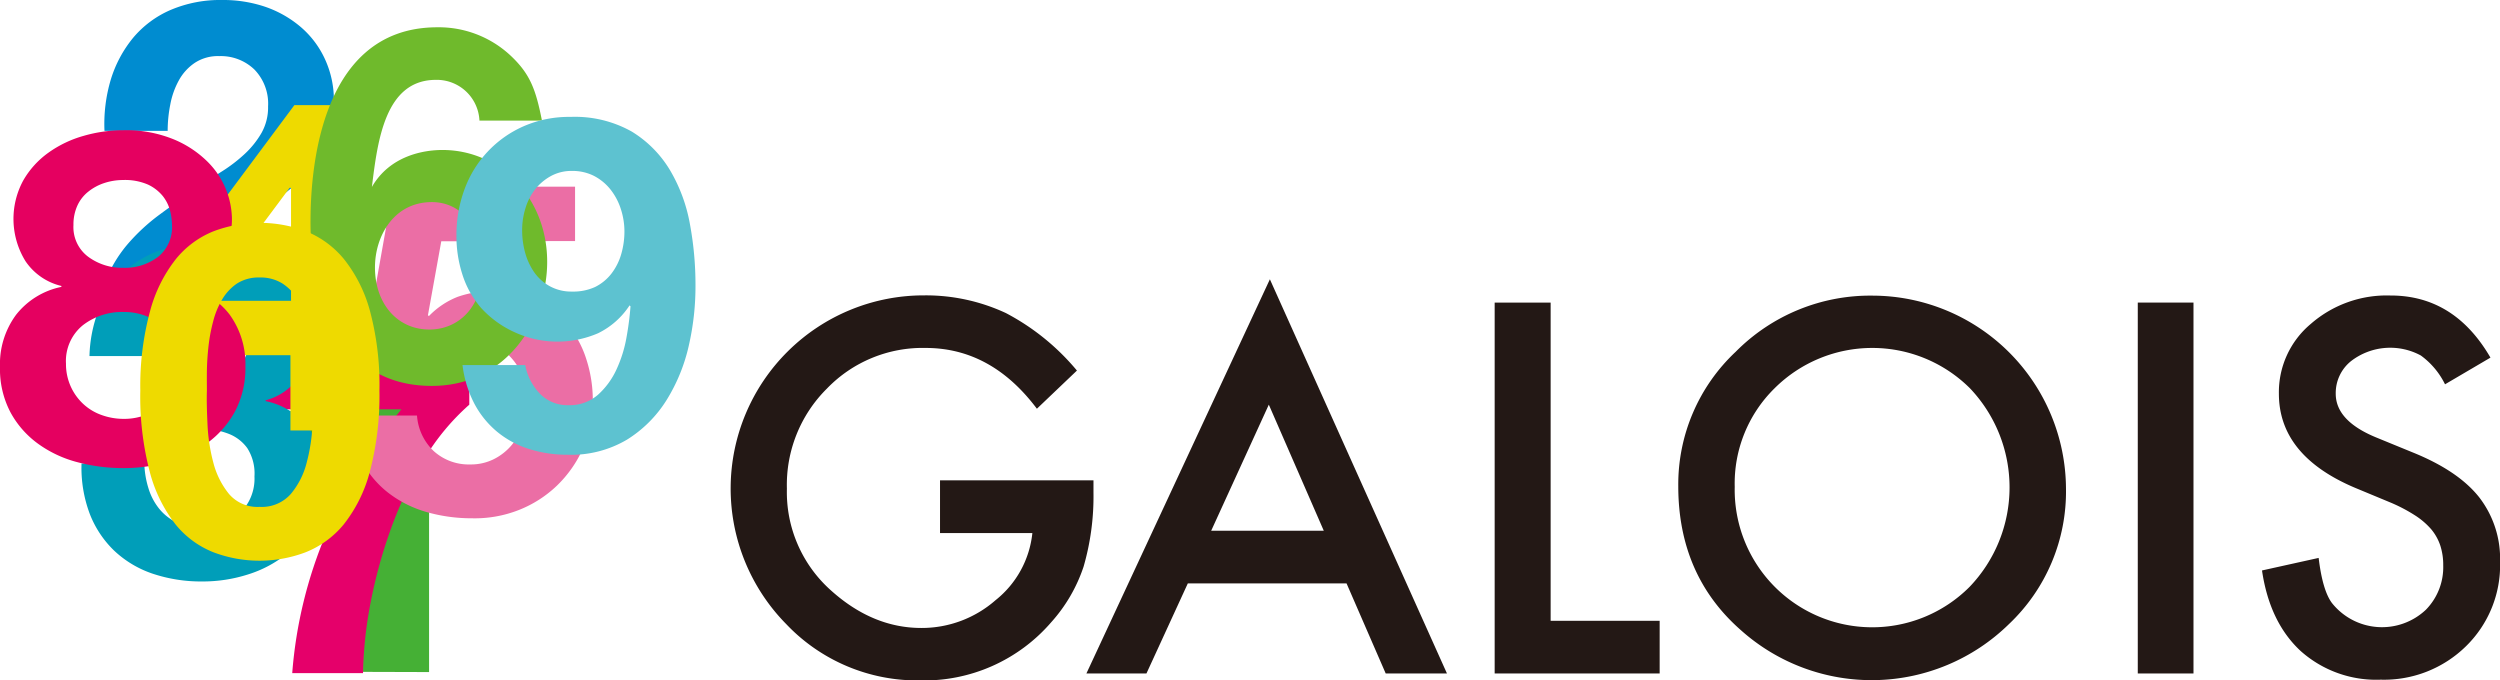
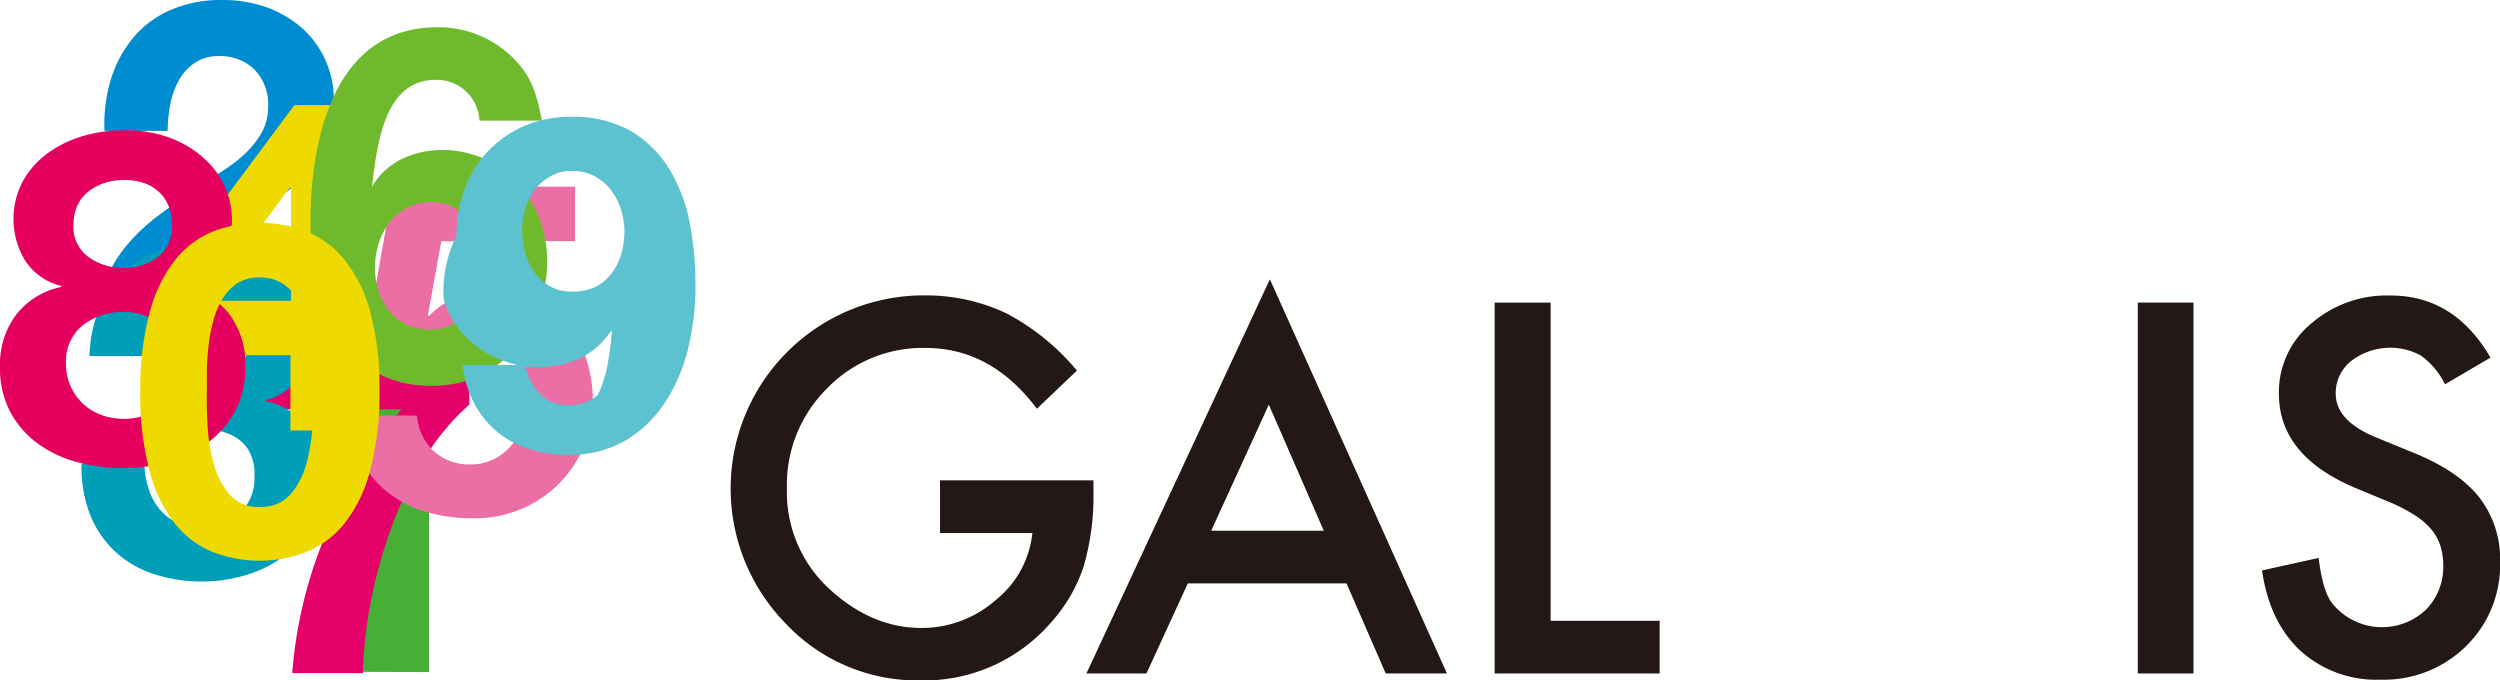
<svg xmlns="http://www.w3.org/2000/svg" viewBox="0 0 374.7 101.98">
  <defs>
    <style>.cls-1{isolation:isolate;}.cls-2{fill:#231815;}.cls-10,.cls-11,.cls-3{mix-blend-mode:multiply;}.cls-4{fill:#45b035;}.cls-5{fill:#008cd0;}.cls-6{fill:#e5006a;}.cls-7{fill:#009eb9;}.cls-8{fill:#eeda00;}.cls-9{fill:#eb6ea5;}.cls-10{fill:#6fba2c;}.cls-11{fill:#e50060;}.cls-12{fill:#5dc2d0;}</style>
  </defs>
  <g class="cls-1">
    <g id="レイヤー_1" data-name="レイヤー 1">
      <path class="cls-2" d="M374.48,318.64h23v1.84A37.79,37.79,0,0,1,396,331.57a23.59,23.59,0,0,1-4.86,8.35,25.16,25.16,0,0,1-19.69,8.71,27.08,27.08,0,0,1-20-8.42,28.95,28.95,0,0,1,20.73-49.29,28.37,28.37,0,0,1,12.17,2.65A35,35,0,0,1,395,302.19l-6,5.72q-6.84-9.11-16.67-9.11a19.92,19.92,0,0,0-14.8,6.09,20.33,20.33,0,0,0-6,15,19.71,19.71,0,0,0,6.66,15.3q6.23,5.58,13.5,5.58a16.78,16.78,0,0,0,11.12-4.17,14.78,14.78,0,0,0,5.51-10.05H374.48Z" transform="translate(-233.59 -246.65)" />
      <path class="cls-2" d="M435.41,334.09H411.62l-6.2,13.5h-9l27.5-59.08,26.54,59.08h-9.18ZM432,326.2l-8.24-18.9-8.64,18.9Z" transform="translate(-233.59 -246.65)" />
      <path class="cls-2" d="M466,292v47.7h16.34v7.89H457.61V292Z" transform="translate(-233.59 -246.65)" />
-       <path class="cls-2" d="M485.13,319.54a27.25,27.25,0,0,1,8.6-20.16,28.36,28.36,0,0,1,20.6-8.42,29.06,29.06,0,0,1,28.91,28.91,27.35,27.35,0,0,1-8.57,20.34,29.39,29.39,0,0,1-40.11.93Q485.14,332.91,485.13,319.54Zm8.46.09a20.61,20.61,0,0,0,35.18,15,21.55,21.55,0,0,0,.07-29.79,20.75,20.75,0,0,0-29.27,0A20,20,0,0,0,493.59,319.63Z" transform="translate(-233.59 -246.65)" />
      <path class="cls-2" d="M562.35,292v55.59H554V292Z" transform="translate(-233.59 -246.65)" />
      <path class="cls-2" d="M606.86,300.25l-6.81,4a11.66,11.66,0,0,0-3.63-4.32,9.62,9.62,0,0,0-10.44.83,6.13,6.13,0,0,0-2.31,4.9q0,4.06,6.05,6.55l5.54,2.27q6.78,2.75,9.9,6.69a15.05,15.05,0,0,1,3.14,9.67,17,17,0,0,1-5.12,12.68,17.53,17.53,0,0,1-12.77,5,17,17,0,0,1-12-4.3q-4.65-4.31-5.79-12.07l8.49-1.88c.39,3.27,1.06,5.52,2,6.77a9.58,9.58,0,0,0,14.07,1,9.1,9.1,0,0,0,2.6-6.66,9.35,9.35,0,0,0-.45-3A7.55,7.55,0,0,0,598,326a11.18,11.18,0,0,0-2.47-2.12,24,24,0,0,0-3.6-1.89l-5.37-2.23q-11.41-4.83-11.41-14.1a13.34,13.34,0,0,1,4.79-10.47,17.29,17.29,0,0,1,11.91-4.25Q601.45,290.92,606.86,300.25Z" transform="translate(-233.59 -246.65)" />
      <g class="cls-3">
        <path class="cls-4" d="M288,347.35V315.73H275.73v-7.45a23.28,23.28,0,0,0,5-.39,12.92,12.92,0,0,0,4.32-1.6,10.63,10.63,0,0,0,3.24-3,10.79,10.79,0,0,0,1.74-4.67h7.87v48.76Z" transform="translate(-233.59 -246.65)" />
      </g>
      <path class="cls-5" d="M250.19,258.6a18.22,18.22,0,0,1,3.35-6.28,15.17,15.17,0,0,1,5.6-4.17,19,19,0,0,1,7.77-1.5,19.66,19.66,0,0,1,6.38,1,16.43,16.43,0,0,1,5.32,3,14,14,0,0,1,3.66,4.81,14.66,14.66,0,0,1,1.36,6.41,15.22,15.22,0,0,1-1.19,6.33,16.23,16.23,0,0,1-3.13,4.7,26.35,26.35,0,0,1-4.42,3.73c-1.65,1.11-3.31,2.22-5,3.31s-3.3,2.27-4.88,3.52a21.8,21.8,0,0,0-4.18,4.39h23.06v8.49H248.1a20.38,20.38,0,0,1,1.22-7.38,19.93,19.93,0,0,1,3.31-5.61,29,29,0,0,1,4.91-4.56q2.82-2.08,6-4.25c1.07-.74,2.2-1.5,3.41-2.26a22.87,22.87,0,0,0,3.31-2.55,13.5,13.5,0,0,0,2.51-3.13,7.79,7.79,0,0,0,1-4,7.34,7.34,0,0,0-2.06-5.54,7.26,7.26,0,0,0-5.26-2,6.3,6.3,0,0,0-3.65,1,7.51,7.51,0,0,0-2.41,2.65,12,12,0,0,0-1.28,3.62,20.3,20.3,0,0,0-.39,3.93h-9.47A23.23,23.23,0,0,1,250.19,258.6Z" transform="translate(-233.59 -246.65)" />
      <g class="cls-3">
        <path class="cls-6" d="M297.14,315.5a57.58,57.58,0,0,0-4.95,10.38A73.76,73.76,0,0,0,289.13,337,61,61,0,0,0,288,347.54H277.39a66.68,66.68,0,0,1,5.12-21A74.89,74.89,0,0,1,293.76,308H270.64v-9.2h33.29v8.5A34.72,34.72,0,0,0,297.14,315.5Z" transform="translate(-233.59 -246.65)" />
      </g>
      <g class="cls-3">
        <path class="cls-7" d="M263.84,303.85a10.66,10.66,0,0,0,3.38-.8,6.4,6.4,0,0,0,2.58-1.92,5.2,5.2,0,0,0,1-3.34,5.82,5.82,0,0,0-2.09-4.81,7.51,7.51,0,0,0-4.81-1.67,6.72,6.72,0,0,0-5.67,2.47,9.55,9.55,0,0,0-1.85,6.24H247a20.53,20.53,0,0,1,1.36-6.87,15.63,15.63,0,0,1,3.41-5.32,15,15,0,0,1,5.26-3.45,18.36,18.36,0,0,1,6.82-1.22,20.43,20.43,0,0,1,5.85.87,16.51,16.51,0,0,1,5.26,2.61,14,14,0,0,1,3.8,4.25,11.21,11.21,0,0,1,1.46,5.78,11.59,11.59,0,0,1-1.7,6.27,8.6,8.6,0,0,1-5.12,3.7v.13a10.71,10.71,0,0,1,6.34,3.9,11.46,11.46,0,0,1,2.29,7.18,14.7,14.7,0,0,1-5.5,11.84,17.5,17.5,0,0,1-5.78,3.06,22.22,22.22,0,0,1-6.83,1.05,22.81,22.81,0,0,1-7.49-1.18,15.71,15.71,0,0,1-5.74-3.45,15.33,15.33,0,0,1-3.66-5.54,19.63,19.63,0,0,1-1.22-7.52h9.41a13.79,13.79,0,0,0,.62,3.72,9.07,9.07,0,0,0,1.61,3.07,7.47,7.47,0,0,0,2.61,2.05,8.37,8.37,0,0,0,3.72.77,8.19,8.19,0,0,0,5.65-2.05,7.17,7.17,0,0,0,2.3-5.61,7.07,7.07,0,0,0-1.08-4.25,6.23,6.23,0,0,0-2.76-2.13,11.51,11.51,0,0,0-3.65-.76c-1.33-.07-2.59-.11-3.8-.11v-7A21.55,21.55,0,0,0,263.84,303.85Z" transform="translate(-233.59 -246.65)" />
      </g>
      <g class="cls-3">
        <path class="cls-8" d="M256.54,299.89v-9.06l21.17-28.42h8.85v29.32H293v8.16h-6.48v11.28h-9.4V299.89ZM277,274.81l-12.61,16.92h12.82V274.81Z" transform="translate(-233.59 -246.65)" />
      </g>
      <g class="cls-3">
        <path class="cls-9" d="M299.73,282.81l-2,11.08.14.14a12.16,12.16,0,0,1,4.31-2.89,16.05,16.05,0,0,1,11.64.45,14.22,14.22,0,0,1,4.7,3.55,15.4,15.4,0,0,1,2.92,5.26,20.06,20.06,0,0,1,1,6.44,16.72,16.72,0,0,1-1.46,7,17.9,17.9,0,0,1-3.93,5.61,17.53,17.53,0,0,1-5.75,3.66,18,18,0,0,1-7,1.22,24.53,24.53,0,0,1-6.79-.94,17,17,0,0,1-5.74-2.89,14.5,14.5,0,0,1-4-4.84,15.07,15.07,0,0,1-1.57-6.73h9.89a8.12,8.12,0,0,0,2.51,5.33,7.81,7.81,0,0,0,5.51,2,7.65,7.65,0,0,0,3.51-.8,8.42,8.42,0,0,0,2.65-2.09,9.33,9.33,0,0,0,1.67-3,10.53,10.53,0,0,0,.59-3.52,11.18,11.18,0,0,0-.55-3.55,8.3,8.3,0,0,0-1.68-2.92,7.85,7.85,0,0,0-2.64-2,8.58,8.58,0,0,0-3.55-.69,8.7,8.7,0,0,0-4.32.94,10,10,0,0,0-3.14,3h-8.91l4.8-27h27.24v8.15Z" transform="translate(-233.59 -246.65)" />
      </g>
      <path class="cls-10" d="M298.31,304.49c-14.27,0-18.18-13.85-18.18-24.5,0-5.47.5-29.25,19-29.25a15.76,15.76,0,0,1,11.08,4.33c2.84,2.7,3.69,5,4.61,9.66h-9.37a6.4,6.4,0,0,0-6.53-6.11c-7.6,0-8.74,9.09-9.59,16.05,2.7-4.69,7.74-5.54,10.58-5.54,8.66,0,15.69,7.17,15.69,16.75C315.63,294.4,309.67,304.49,298.31,304.49Zm0-27.55c-5.61,0-8.52,5-8.52,9.8,0,5.39,3.33,9.3,8.16,9.3,4.33,0,8-3.34,8-9.38C306,281.13,303,276.94,298.31,276.94Z" transform="translate(-233.59 -246.65)" />
      <g class="cls-3">
        <path class="cls-11" d="M237.08,273.69a13.17,13.17,0,0,1,3.79-4.17,16.94,16.94,0,0,1,5.26-2.51,21.33,21.33,0,0,1,5.92-.84,18.75,18.75,0,0,1,7.66,1.4,15.71,15.71,0,0,1,5.05,3.38,12.33,12.33,0,0,1,3.59,8.32,11.29,11.29,0,0,1-1.78,6.34,9.81,9.81,0,0,1-5.32,3.9v.14a11.1,11.1,0,0,1,6.75,4.14,12.61,12.61,0,0,1,2.37,7.77,13.92,13.92,0,0,1-1.56,6.76,14.33,14.33,0,0,1-4.15,4.73,18.25,18.25,0,0,1-5.85,2.82,24,24,0,0,1-6.69.94,26.87,26.87,0,0,1-6.86-.87,17.58,17.58,0,0,1-5.92-2.75,14.13,14.13,0,0,1-4.18-4.74,13.91,13.91,0,0,1-1.57-6.82,12.4,12.4,0,0,1,2.41-7.8,11.56,11.56,0,0,1,6.79-4.18v-.14a9,9,0,0,1-5.37-3.7,12.05,12.05,0,0,1-.34-12.12Zm7.1,30.86a8.12,8.12,0,0,0,1.85,2.61,7.89,7.89,0,0,0,2.75,1.68,9.67,9.67,0,0,0,3.34.59,9,9,0,0,0,3.31-.59,8.24,8.24,0,0,0,2.65-1.68,7.24,7.24,0,0,0,1.77-2.61,8.68,8.68,0,0,0,.63-3.34,7.46,7.46,0,0,0-.66-3.17,7.67,7.67,0,0,0-1.81-2.47,8,8,0,0,0-2.65-1.6,9,9,0,0,0-3.24-.56,9.59,9.59,0,0,0-6.13,2,6.91,6.91,0,0,0-2.51,5.75A8.18,8.18,0,0,0,244.18,304.55Zm2.65-19.4a8.57,8.57,0,0,0,5.22,1.64,8.25,8.25,0,0,0,5.23-1.64,5.7,5.7,0,0,0,2.09-4.77,9.3,9.3,0,0,0-.28-2.12,6,6,0,0,0-1.08-2.2,6.33,6.33,0,0,0-2.23-1.74,8.63,8.63,0,0,0-3.73-.69,9,9,0,0,0-2.82.45,7.59,7.59,0,0,0-2.4,1.29,5.64,5.64,0,0,0-1.64,2.09,6.82,6.82,0,0,0-.59,2.92A5.54,5.54,0,0,0,246.83,285.15Z" transform="translate(-233.59 -246.65)" />
      </g>
      <g class="cls-3">
-         <path class="cls-12" d="M314.43,305.57a5.74,5.74,0,0,0,4.32,1.81,6.45,6.45,0,0,0,4.46-1.56A11.6,11.6,0,0,0,326,302a19.35,19.35,0,0,0,1.5-4.84,44.32,44.32,0,0,0,.59-4.6l-.14-.14a11.81,11.81,0,0,1-4.73,4.18,15.37,15.37,0,0,1-12.4-.11,15.34,15.34,0,0,1-5.09-3.65,14.05,14.05,0,0,1-2.85-5.09A18.81,18.81,0,0,1,302,282a19.77,19.77,0,0,1,1.22-7,16.46,16.46,0,0,1,8.88-9.44,17,17,0,0,1,7-1.39,17.38,17.38,0,0,1,9.16,2.19,17,17,0,0,1,5.74,5.78,24.19,24.19,0,0,1,3,8.12,49.91,49.91,0,0,1,.83,9.12,39.93,39.93,0,0,1-1,9.06,26.42,26.42,0,0,1-3.34,8.18,18.49,18.49,0,0,1-5.92,5.92,16.4,16.4,0,0,1-8.85,2.27,19.07,19.07,0,0,1-5.85-.87,14.19,14.19,0,0,1-4.81-2.61,13.94,13.94,0,0,1-3.41-4.25,16.89,16.89,0,0,1-1.74-5.71h9.4A8.4,8.4,0,0,0,314.43,305.57Zm8.36-15.91a7.07,7.07,0,0,0,2.44-2,8.75,8.75,0,0,0,1.46-2.89,12.19,12.19,0,0,0,.49-3.45,10.85,10.85,0,0,0-.53-3.31,9.26,9.26,0,0,0-1.53-2.92,7.69,7.69,0,0,0-2.47-2.06,7.12,7.12,0,0,0-3.34-.76,6.4,6.4,0,0,0-3.14.76,7.71,7.71,0,0,0-2.37,2,8.55,8.55,0,0,0-1.46,2.85,11,11,0,0,0-.49,3.28,12.62,12.62,0,0,0,.45,3.37,9.73,9.73,0,0,0,1.36,2.93,6.94,6.94,0,0,0,2.34,2.09,6.67,6.67,0,0,0,3.31.8A7.83,7.83,0,0,0,322.79,289.66Z" transform="translate(-233.59 -246.65)" />
+         <path class="cls-12" d="M314.43,305.57a5.74,5.74,0,0,0,4.32,1.81,6.45,6.45,0,0,0,4.46-1.56a19.35,19.35,0,0,0,1.5-4.84,44.32,44.32,0,0,0,.59-4.6l-.14-.14a11.81,11.81,0,0,1-4.73,4.18,15.37,15.37,0,0,1-12.4-.11,15.34,15.34,0,0,1-5.09-3.65,14.05,14.05,0,0,1-2.85-5.09A18.81,18.81,0,0,1,302,282a19.77,19.77,0,0,1,1.22-7,16.46,16.46,0,0,1,8.88-9.44,17,17,0,0,1,7-1.39,17.38,17.38,0,0,1,9.16,2.19,17,17,0,0,1,5.74,5.78,24.19,24.19,0,0,1,3,8.12,49.91,49.91,0,0,1,.83,9.12,39.93,39.93,0,0,1-1,9.06,26.42,26.42,0,0,1-3.34,8.18,18.49,18.49,0,0,1-5.92,5.92,16.4,16.4,0,0,1-8.85,2.27,19.07,19.07,0,0,1-5.85-.87,14.19,14.19,0,0,1-4.81-2.61,13.94,13.94,0,0,1-3.41-4.25,16.89,16.89,0,0,1-1.74-5.71h9.4A8.4,8.4,0,0,0,314.43,305.57Zm8.36-15.91a7.07,7.07,0,0,0,2.44-2,8.75,8.75,0,0,0,1.46-2.89,12.19,12.19,0,0,0,.49-3.45,10.85,10.85,0,0,0-.53-3.31,9.26,9.26,0,0,0-1.53-2.92,7.69,7.69,0,0,0-2.47-2.06,7.12,7.12,0,0,0-3.34-.76,6.4,6.4,0,0,0-3.14.76,7.71,7.71,0,0,0-2.37,2,8.55,8.55,0,0,0-1.46,2.85,11,11,0,0,0-.49,3.28,12.62,12.62,0,0,0,.45,3.37,9.73,9.73,0,0,0,1.36,2.93,6.94,6.94,0,0,0,2.34,2.09,6.67,6.67,0,0,0,3.31.8A7.83,7.83,0,0,0,322.79,289.66Z" transform="translate(-233.59 -246.65)" />
      </g>
      <g class="cls-3">
        <path class="cls-8" d="M256.09,293.25a21.56,21.56,0,0,1,3.86-7.77,13.94,13.94,0,0,1,5.68-4.18,19.64,19.64,0,0,1,13.79,0,14.19,14.19,0,0,1,5.72,4.18,21.43,21.43,0,0,1,3.9,7.77,42.91,42.91,0,0,1,1.42,11.94A44.59,44.59,0,0,1,289,317.42a21.54,21.54,0,0,1-3.9,7.84,14.16,14.16,0,0,1-5.72,4.17,19.5,19.5,0,0,1-13.79,0,13.91,13.91,0,0,1-5.68-4.17,21.68,21.68,0,0,1-3.86-7.84,44.55,44.55,0,0,1-1.43-12.23A42.87,42.87,0,0,1,256.09,293.25Zm8.6,17a26.87,26.87,0,0,0,.87,5.72,12.29,12.29,0,0,0,2.34,4.7,5.59,5.59,0,0,0,4.59,1.95,5.78,5.78,0,0,0,4.7-1.95,11.8,11.8,0,0,0,2.37-4.7,26.87,26.87,0,0,0,.87-5.72c.1-2,.14-3.65.14-5.05q0-1.24,0-3a34.23,34.23,0,0,0-1-7.38,11.39,11.39,0,0,0-1.35-3.31,7.66,7.66,0,0,0-2.3-2.37,6.18,6.18,0,0,0-3.42-.9,6,6,0,0,0-3.38.9,7.42,7.42,0,0,0-2.22,2.37,12.3,12.3,0,0,0-1.36,3.31,25,25,0,0,0-.7,3.73c-.14,1.25-.22,2.47-.24,3.65s0,2.2,0,3C264.55,306.59,264.6,308.27,264.69,310.24Z" transform="translate(-233.59 -246.65)" />
      </g>
    </g>
  </g>
</svg>